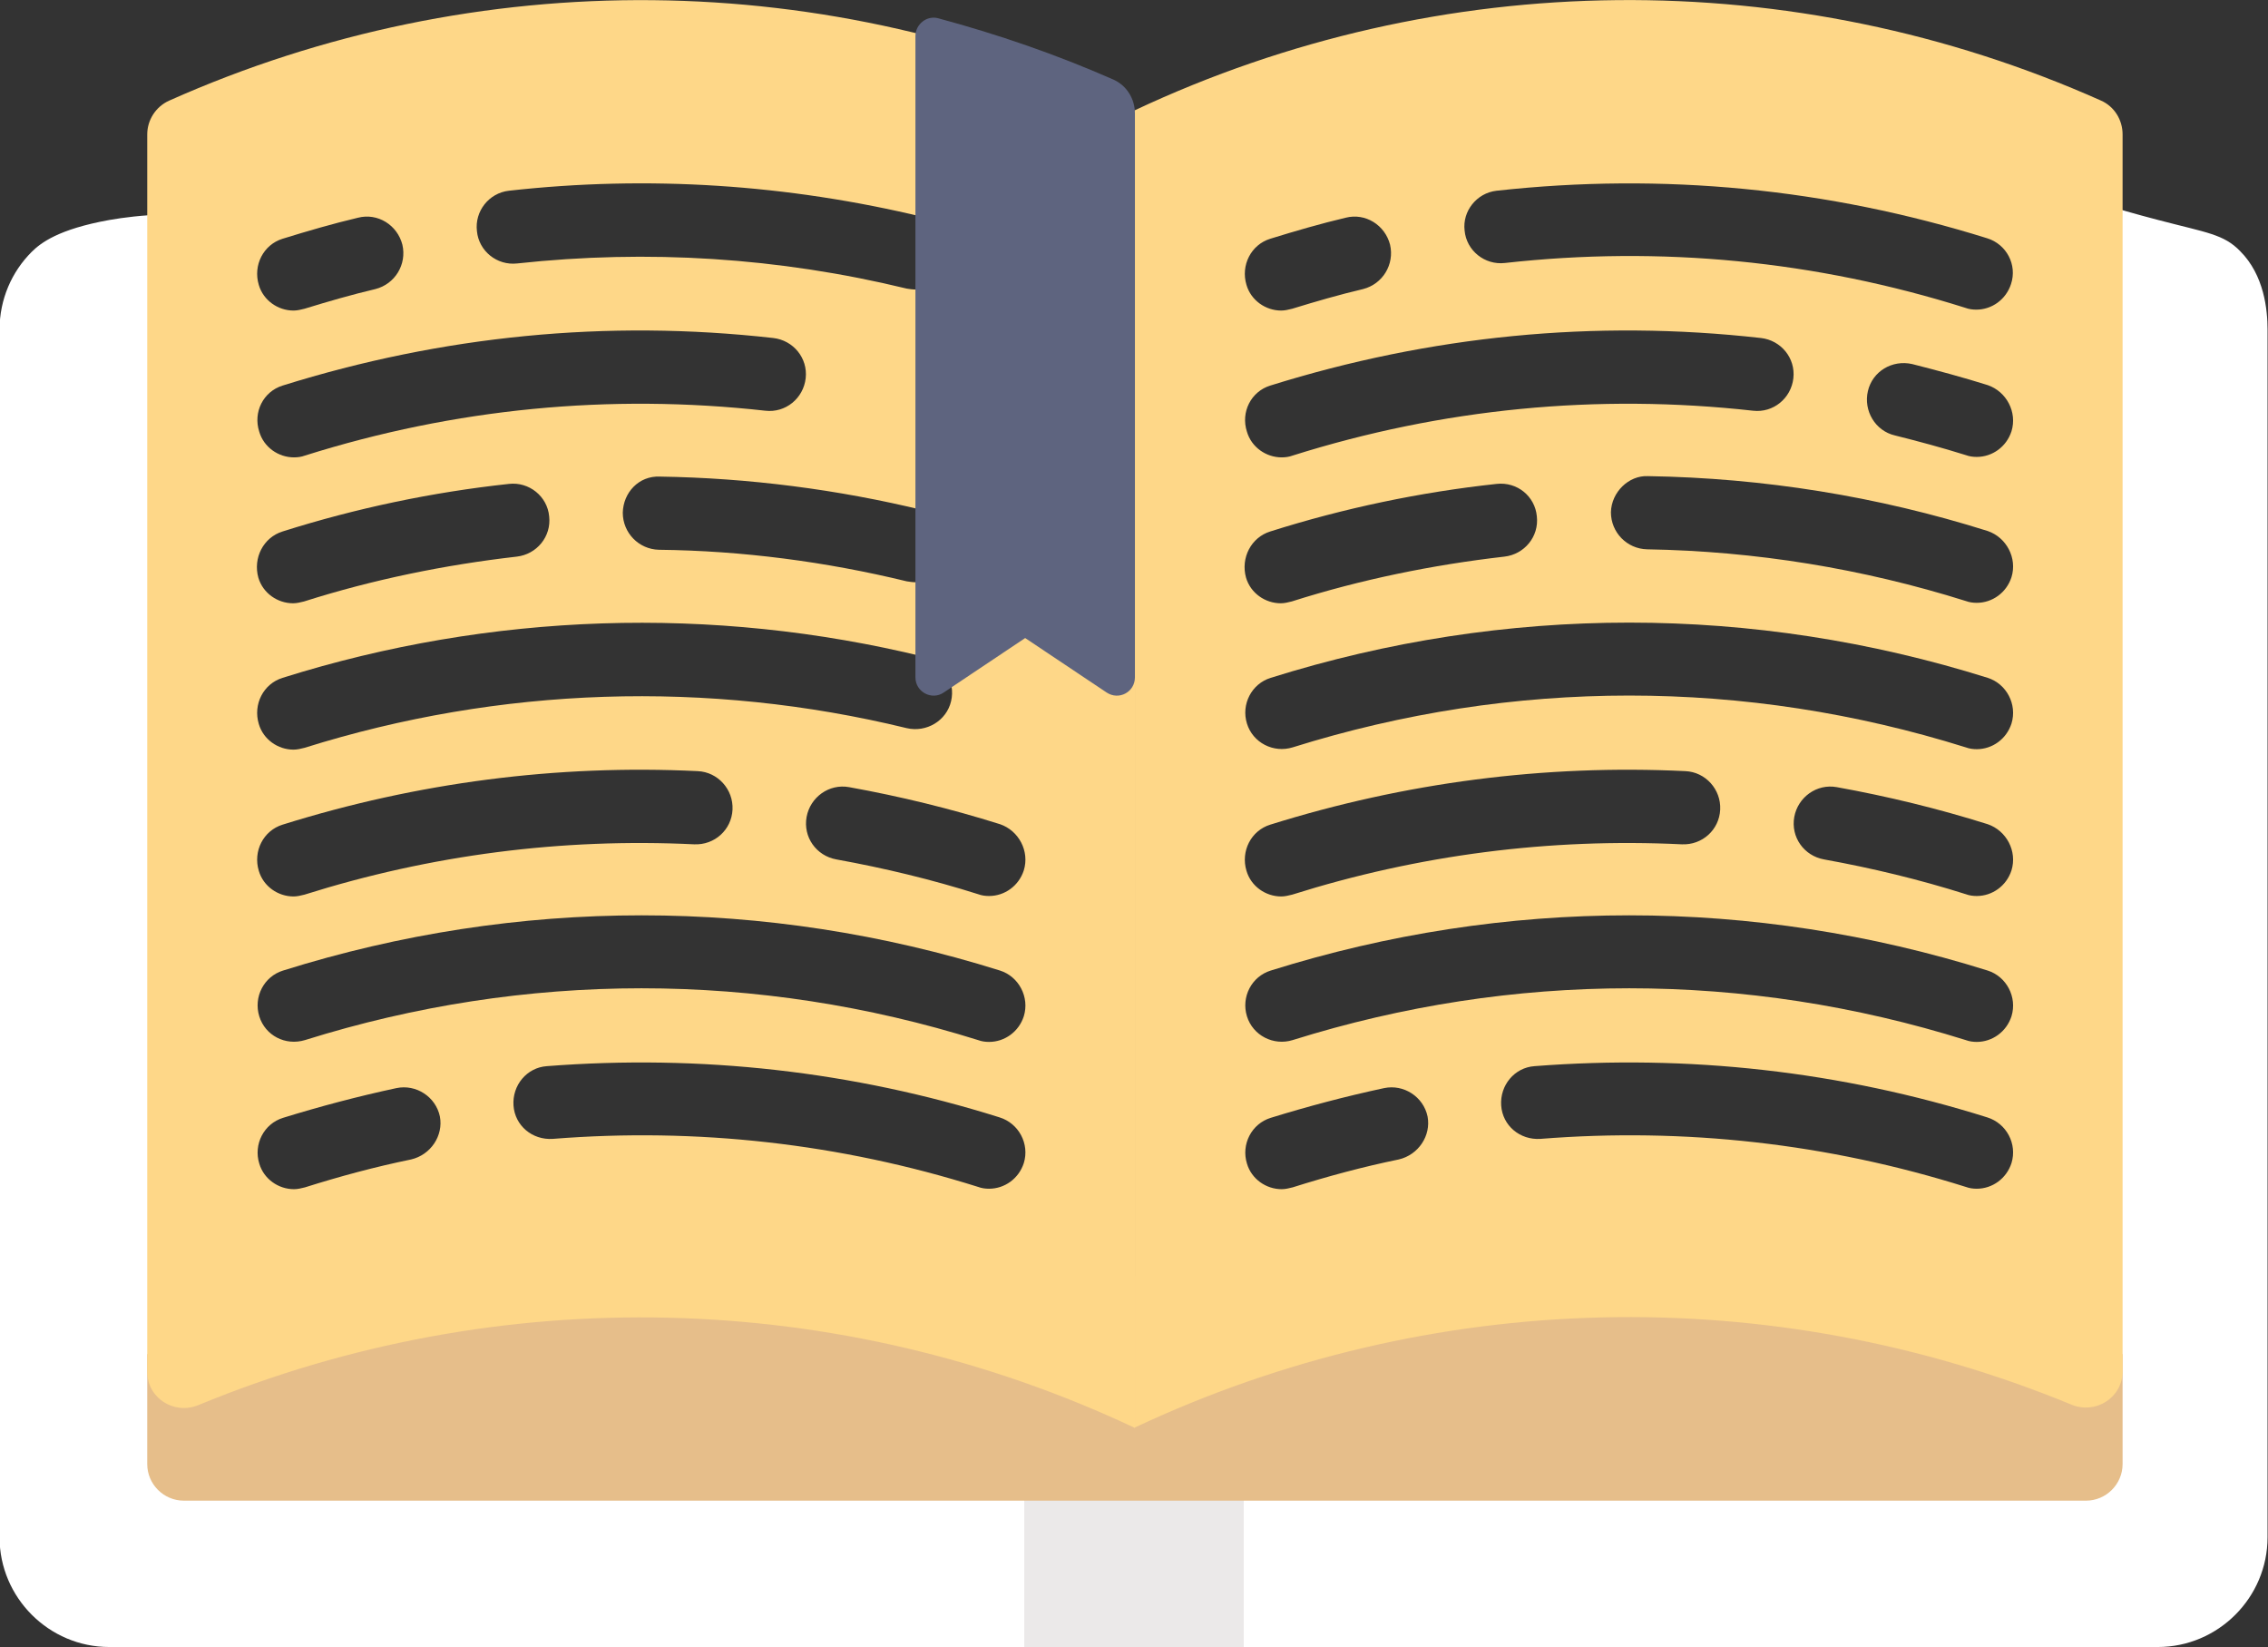
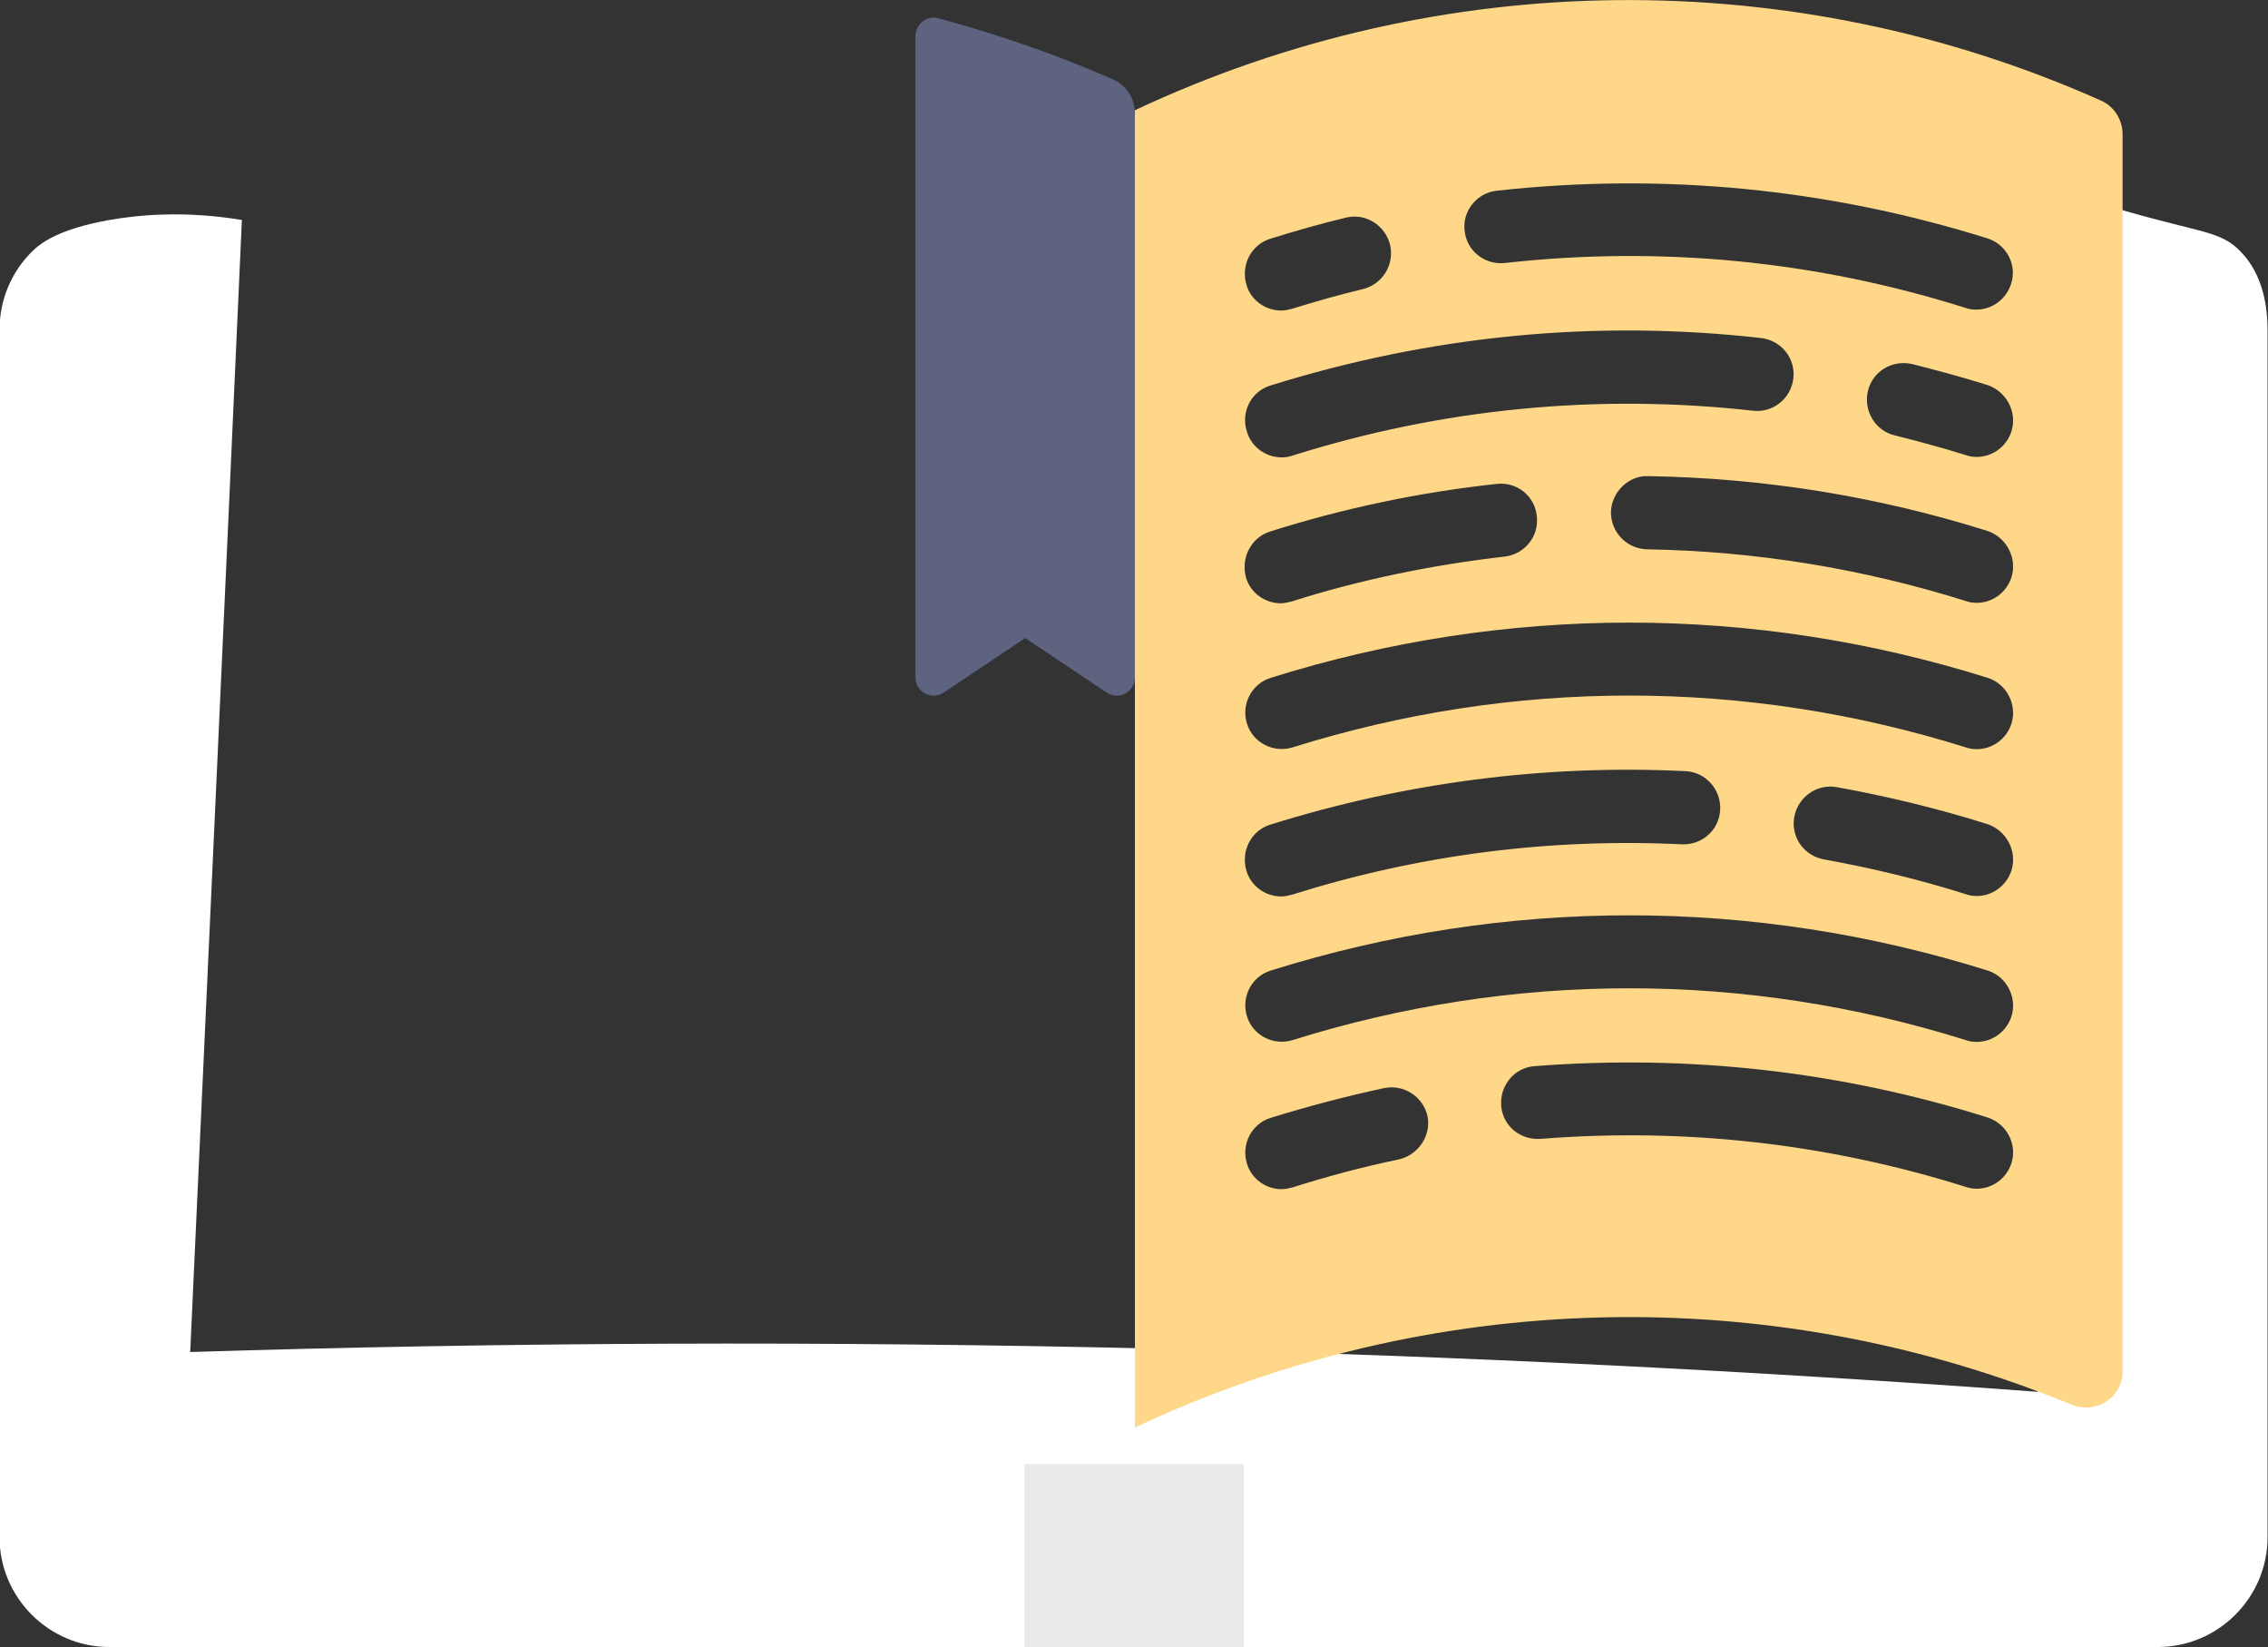
<svg xmlns="http://www.w3.org/2000/svg" version="1.1" id="Шар_1" x="0px" y="0px" viewBox="0 0 496 360.1" style="enable-background:new 0 0 496 360.1;" xml:space="preserve">
  <rect x="0" y="0" width="496" height="360.1" fill="#333333" stroke="none" />
  <style type="text/css">
	.st0{fill:#FFFFFF;}
	.st1{fill:#EBE9E9;}
	.st2{fill:#E6BE8A;}
	.st3{fill:#FED788;}
	.st4{fill:#5E647F;}
</style>
  <g>
    <g>
      <path class="st0" d="M472,48.1c-20.4-5.3-25-8.7-27-6.2c-3.3,4.1,4.8,13.4,10,26c4.9,12,8.8,31,1.1,59.7    c-3.5,58.9-7,117.8-10.5,176.7c-61-4.5-124.9-7.8-191.3-9.4c-74.1-1.8-145.1-1.4-212.7,0.7c3.8-82.5,7.6-165,11.3-247.5    c-12.6-2.1-22.7-1.1-29,0c-11.1,2-15,5-17,7c-4.3,4.3-7,10.3-7,17v264c0,13.2,10.8,24,24,24h448c13.2,0,24-10.8,24-24v-264    c0-4.3-0.7-11.9-6-17.2C486.3,51.2,482.7,50.9,472,48.1z" />
    </g>
  </g>
  <g>
    <g>
      <rect x="224" y="320.1" class="st1" width="48" height="40" />
    </g>
  </g>
  <g>
    <g>
-       <path class="st2" d="M464.2,296.1v24c0,4.4-3.6,8-8,8h-416c-4.4,0-8-3.6-8-8v-24l47.8-24l192,8l160-8L464.2,296.1z" />
-     </g>
+       </g>
  </g>
  <g>
    <path class="st3" d="M459.5,22C392.2-8,315-7.3,248.2,24.1v288c64.7-30.4,139-32.1,204.8-5c5.3,2.2,11.2-1.5,11.2-7.3V29.4   C464.2,26.2,462.4,23.3,459.5,22z M439.9,126.2c-1.1,3.4-4.2,5.6-7.6,5.6c-0.8,0-1.6-0.1-2.4-0.4c-22.6-7.1-46-10.9-69.7-11.3   c-4.4-0.1-7.9-3.7-7.9-8.1c0.1-4.4,3.9-8.1,8.1-7.9c25.2,0.4,50.2,4.4,74.3,12C438.8,117.5,441.2,122,439.9,126.2z M439.9,158.2   c-1.1,3.4-4.2,5.6-7.6,5.6c-0.8,0-1.6-0.1-2.4-0.4c-48.2-15.1-99-15.1-147.2,0c-4.2,1.3-8.7-1-10-5.2c-1.3-4.2,1-8.7,5.2-10   c51.3-16.1,105.5-16.1,156.8,0C438.8,149.5,441.2,154,439.9,158.2z M439.9,94.3c-1.1,3.4-4.2,5.6-7.6,5.6c-0.8,0-1.6-0.1-2.4-0.4   c-5.1-1.6-10.3-3-15.5-4.3c-4.3-1-6.9-5.4-5.9-9.7c1-4.3,5.3-6.9,9.7-5.9c5.5,1.4,11.1,2.9,16.5,4.6   C438.8,85.6,441.2,90.1,439.9,94.3z M327.3,41.7c36.3-4,72.4-0.5,107.3,10.4c4.2,1.3,6.6,5.8,5.2,10c-1.1,3.4-4.2,5.6-7.6,5.6   c-0.8,0-1.6-0.1-2.4-0.4c-32.7-10.3-66.6-13.6-100.7-9.8c-4.4,0.5-8.4-2.7-8.8-7.1C319.8,46.2,322.9,42.2,327.3,41.7z M277.8,52.2   c5.5-1.7,11-3.3,16.5-4.6c4.3-1.1,8.6,1.6,9.7,5.9c1,4.3-1.6,8.6-5.9,9.7c-5.1,1.2-10.3,2.7-15.5,4.3c-0.8,0.2-1.6,0.4-2.4,0.4   c-3.4,0-6.6-2.2-7.6-5.6C271.3,58,273.6,53.5,277.8,52.2z M277.8,84.3c34.9-10.9,70.9-14.5,107.3-10.4c4.4,0.5,7.6,4.4,7.1,8.8   c-0.5,4.4-4.4,7.6-8.8,7.1c-34.1-3.8-68-0.5-100.7,9.8c-0.8,0.3-1.6,0.4-2.4,0.4c-3.4,0-6.6-2.2-7.6-5.6   C271.3,90.1,273.6,85.6,277.8,84.3z M277.8,116.2c16.1-5.1,32.8-8.6,49.5-10.4c4.5-0.5,8.4,2.7,8.8,7.1c0.5,4.4-2.7,8.3-7.1,8.8   c-15.7,1.8-31.4,5-46.5,9.8c-0.8,0.2-1.6,0.4-2.4,0.4c-3.4,0-6.6-2.2-7.6-5.6C271.3,122,273.6,117.5,277.8,116.2z M277.8,180.3   c29.4-9.2,60-13.2,90.8-11.7c4.4,0.2,7.8,4,7.6,8.4c-0.2,4.4-3.9,7.8-8.4,7.6c-28.9-1.4-57.6,2.3-85.2,11c-0.8,0.2-1.6,0.4-2.4,0.4   c-3.4,0-6.6-2.2-7.6-5.6C271.3,186.1,273.6,181.6,277.8,180.3z M305.9,253.5c-7.8,1.6-15.6,3.7-23.2,6.1c-0.8,0.2-1.6,0.4-2.4,0.4   c-3.4,0-6.6-2.2-7.6-5.6c-1.3-4.2,1-8.7,5.2-10c8.1-2.5,16.4-4.7,24.8-6.5c4.3-0.9,8.6,1.9,9.5,6.2   C313,248.3,310.2,252.5,305.9,253.5z M439.9,254.3c-1.1,3.4-4.2,5.6-7.6,5.6c-0.8,0-1.6-0.1-2.4-0.4c-30.2-9.5-61.5-13-93-10.5   c-4.5,0.3-8.3-2.9-8.6-7.3c-0.3-4.4,2.9-8.3,7.3-8.6c33.6-2.6,66.9,1.1,99,11.2C438.8,245.6,441.2,250.1,439.9,254.3z M439.9,222.2   c-1.1,3.4-4.2,5.6-7.6,5.6c-0.8,0-1.6-0.1-2.4-0.4c-48.2-15.1-99-15.1-147.2,0c-4.2,1.3-8.7-1-10-5.2c-1.3-4.2,1-8.7,5.2-10   c51.3-16.1,105.5-16.1,156.8,0C438.8,213.5,441.2,218,439.9,222.2z M439.9,190.3c-1.1,3.4-4.2,5.6-7.6,5.6c-0.8,0-1.6-0.1-2.4-0.4   c-10.1-3.2-20.5-5.7-31-7.6c-4.4-0.8-7.3-4.9-6.5-9.3c0.8-4.3,4.9-7.3,9.3-6.5c11.1,2,22.2,4.7,33,8.1   C438.8,181.6,441.2,186.1,439.9,190.3z" />
  </g>
  <g>
-     <path class="st3" d="M37,22c-2.9,1.3-4.8,4.2-4.8,7.4v270.5c0,5.8,5.9,9.5,11.2,7.3c65.7-27.1,140.1-25.5,204.8,5v-288   C181.4-7.3,104.3-8,37,22z M111.3,41.7c30.4-3.4,61-1.4,90.8,5.8c4.3,1,6.9,5.4,5.9,9.7c-0.9,3.7-4.2,6.1-7.8,6.1   c-0.6,0-1.3-0.1-1.9-0.2c-28-6.8-56.6-8.6-85.2-5.5c-4.4,0.5-8.4-2.7-8.8-7.1C103.8,46.2,106.9,42.2,111.3,41.7z M208,121.2   c-0.9,3.7-4.2,6.1-7.8,6.1c-0.6,0-1.3-0.1-1.9-0.2c-17.7-4.3-36-6.7-54.2-6.9c-4.4-0.1-7.9-3.7-7.9-8.1c0.1-4.4,3.5-8.1,8.1-7.9   c19.4,0.3,38.9,2.8,57.8,7.4C206.4,112.6,209,116.9,208,121.2z M61.8,52.2c5.5-1.7,11-3.3,16.5-4.6c4.3-1.1,8.6,1.6,9.7,5.9   c1,4.3-1.6,8.6-5.9,9.7c-5.1,1.2-10.3,2.7-15.5,4.3c-0.8,0.2-1.6,0.4-2.4,0.4c-3.4,0-6.6-2.2-7.6-5.6C55.3,58,57.6,53.5,61.8,52.2z    M61.8,84.3c34.9-10.9,70.9-14.5,107.3-10.4c4.4,0.5,7.6,4.4,7.1,8.8c-0.5,4.4-4.4,7.6-8.8,7.1c-34.1-3.8-68-0.5-100.7,9.8   c-0.8,0.3-1.6,0.4-2.4,0.4c-3.4,0-6.6-2.2-7.6-5.6C55.3,90.1,57.6,85.6,61.8,84.3z M61.8,116.2c16.1-5.1,32.8-8.6,49.5-10.4   c4.4-0.5,8.4,2.7,8.8,7.1c0.5,4.4-2.7,8.3-7.1,8.8c-15.7,1.8-31.4,5-46.5,9.8c-0.8,0.2-1.6,0.4-2.4,0.4c-3.4,0-6.6-2.2-7.6-5.6   C55.3,122,57.6,117.5,61.8,116.2z M61.8,148.2c45.5-14.3,94-15.9,140.3-4.6c4.3,1,6.9,5.4,5.9,9.7c-1,4.3-5.4,6.9-9.7,5.9   c-43.5-10.6-89-9.1-131.7,4.3c-0.8,0.2-1.6,0.4-2.4,0.4c-3.4,0-6.6-2.2-7.6-5.6C55.3,154,57.6,149.5,61.8,148.2z M61.8,180.3   c29.4-9.2,60-13.2,90.8-11.7c4.4,0.2,7.8,4,7.6,8.4c-0.2,4.4-3.9,7.8-8.4,7.6c-28.9-1.4-57.6,2.3-85.2,11c-0.8,0.2-1.6,0.4-2.4,0.4   c-3.4,0-6.6-2.2-7.6-5.6C55.3,186.1,57.6,181.6,61.8,180.3z M89.9,253.5c-7.8,1.6-15.6,3.7-23.2,6.1c-0.8,0.2-1.6,0.4-2.4,0.4   c-3.4,0-6.6-2.2-7.6-5.6c-1.3-4.2,1-8.7,5.2-10c8.1-2.5,16.4-4.7,24.8-6.5c4.3-0.9,8.6,1.9,9.5,6.2C97,248.3,94.2,252.5,89.9,253.5   z M223.9,254.3c-1.1,3.4-4.2,5.6-7.6,5.6c-0.8,0-1.6-0.1-2.4-0.4c-30.2-9.5-61.5-13-93-10.5c-4.5,0.3-8.3-2.9-8.6-7.3   c-0.3-4.4,2.9-8.3,7.3-8.6c33.6-2.6,66.9,1.1,99,11.2C222.8,245.6,225.2,250.1,223.9,254.3z M223.9,222.2c-1.1,3.4-4.2,5.6-7.6,5.6   c-0.8,0-1.6-0.1-2.4-0.4c-48.2-15.1-99-15.1-147.2,0c-4.3,1.3-8.7-1-10-5.2c-1.3-4.2,1-8.7,5.2-10c51.3-16.1,105.5-16.1,156.8,0   C222.8,213.5,225.2,218,223.9,222.2z M223.9,190.3c-1.1,3.4-4.2,5.6-7.6,5.6c-0.8,0-1.6-0.1-2.4-0.4c-10.1-3.2-20.5-5.7-31-7.6   c-4.4-0.8-7.3-4.9-6.5-9.3c0.8-4.3,4.9-7.3,9.3-6.5c11.1,2,22.2,4.7,33,8.1C222.8,181.6,225.2,186.1,223.9,190.3z" />
-   </g>
+     </g>
  <g>
    <g>
      <path class="st4" d="M200.2,148.1c0,3.2,3.6,5.1,6.2,3.3l17.8-11.9l17.8,11.9c2.7,1.8,6.2-0.1,6.2-3.3V24.8c0-3.2-1.8-6.1-4.7-7.4    C231,11.9,218.2,7.5,205.2,4c-2.5-0.7-5,1.3-5,3.9L200.2,148.1z" />
    </g>
  </g>
</svg>